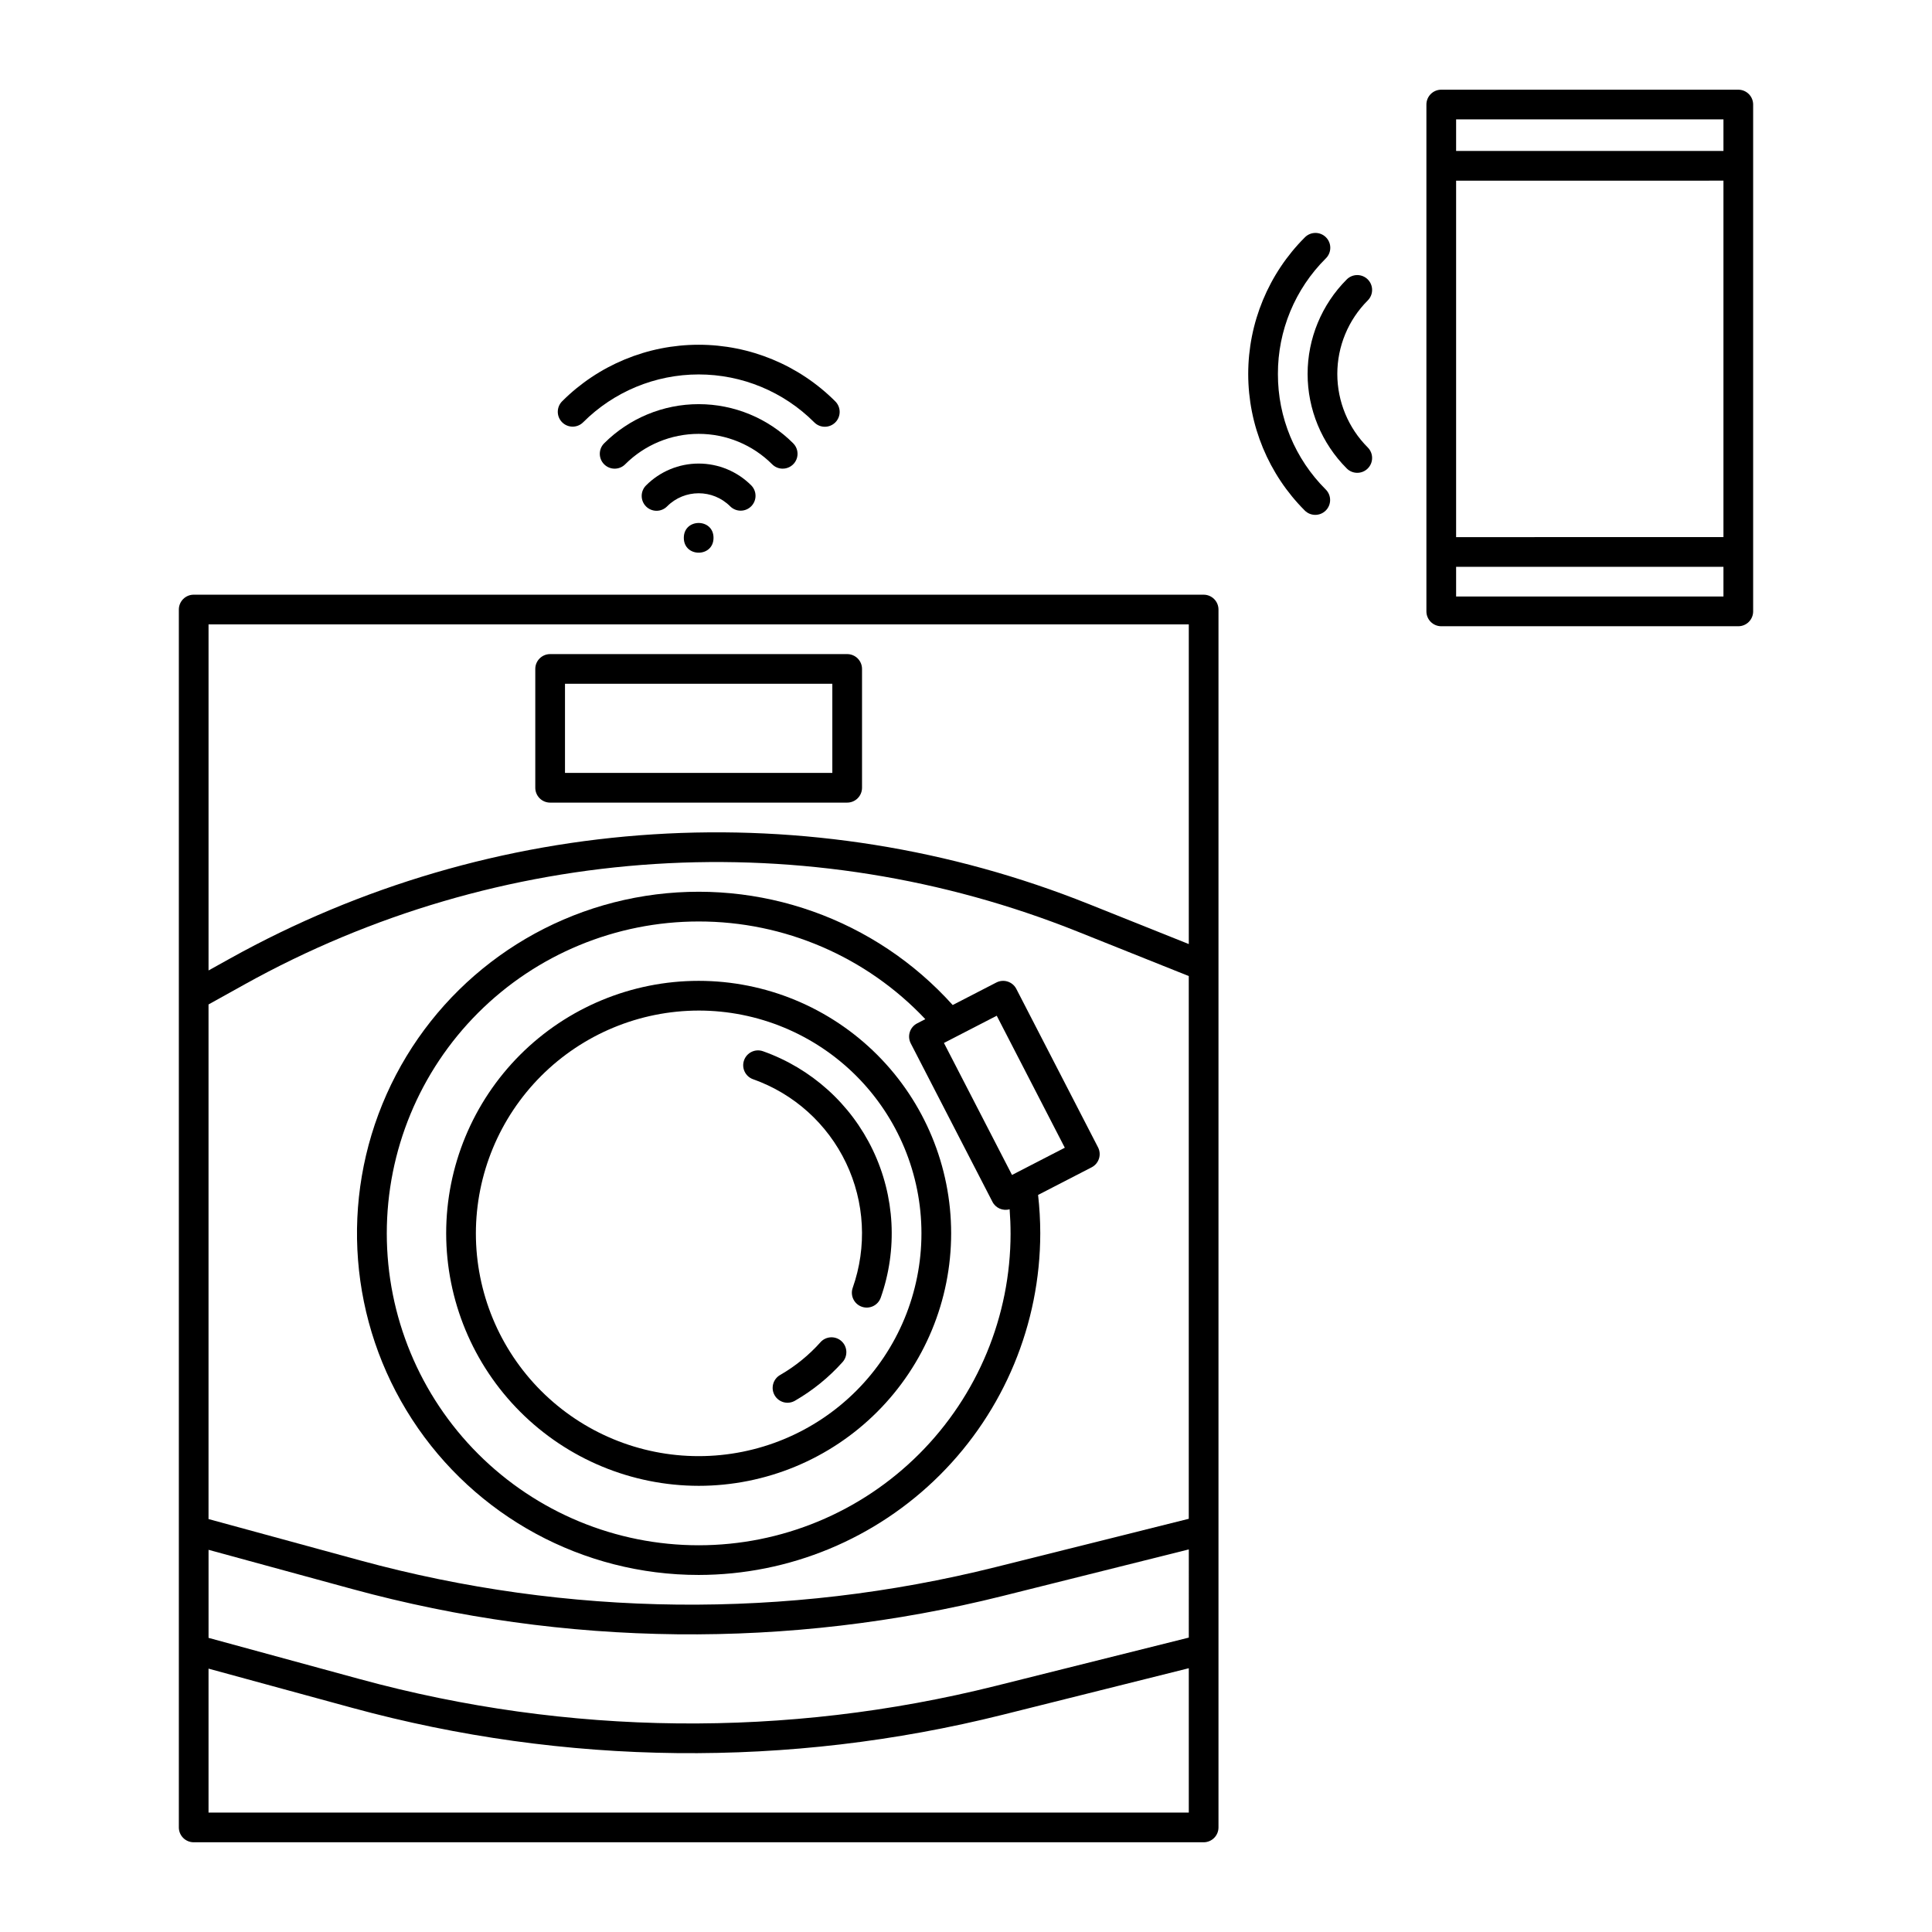
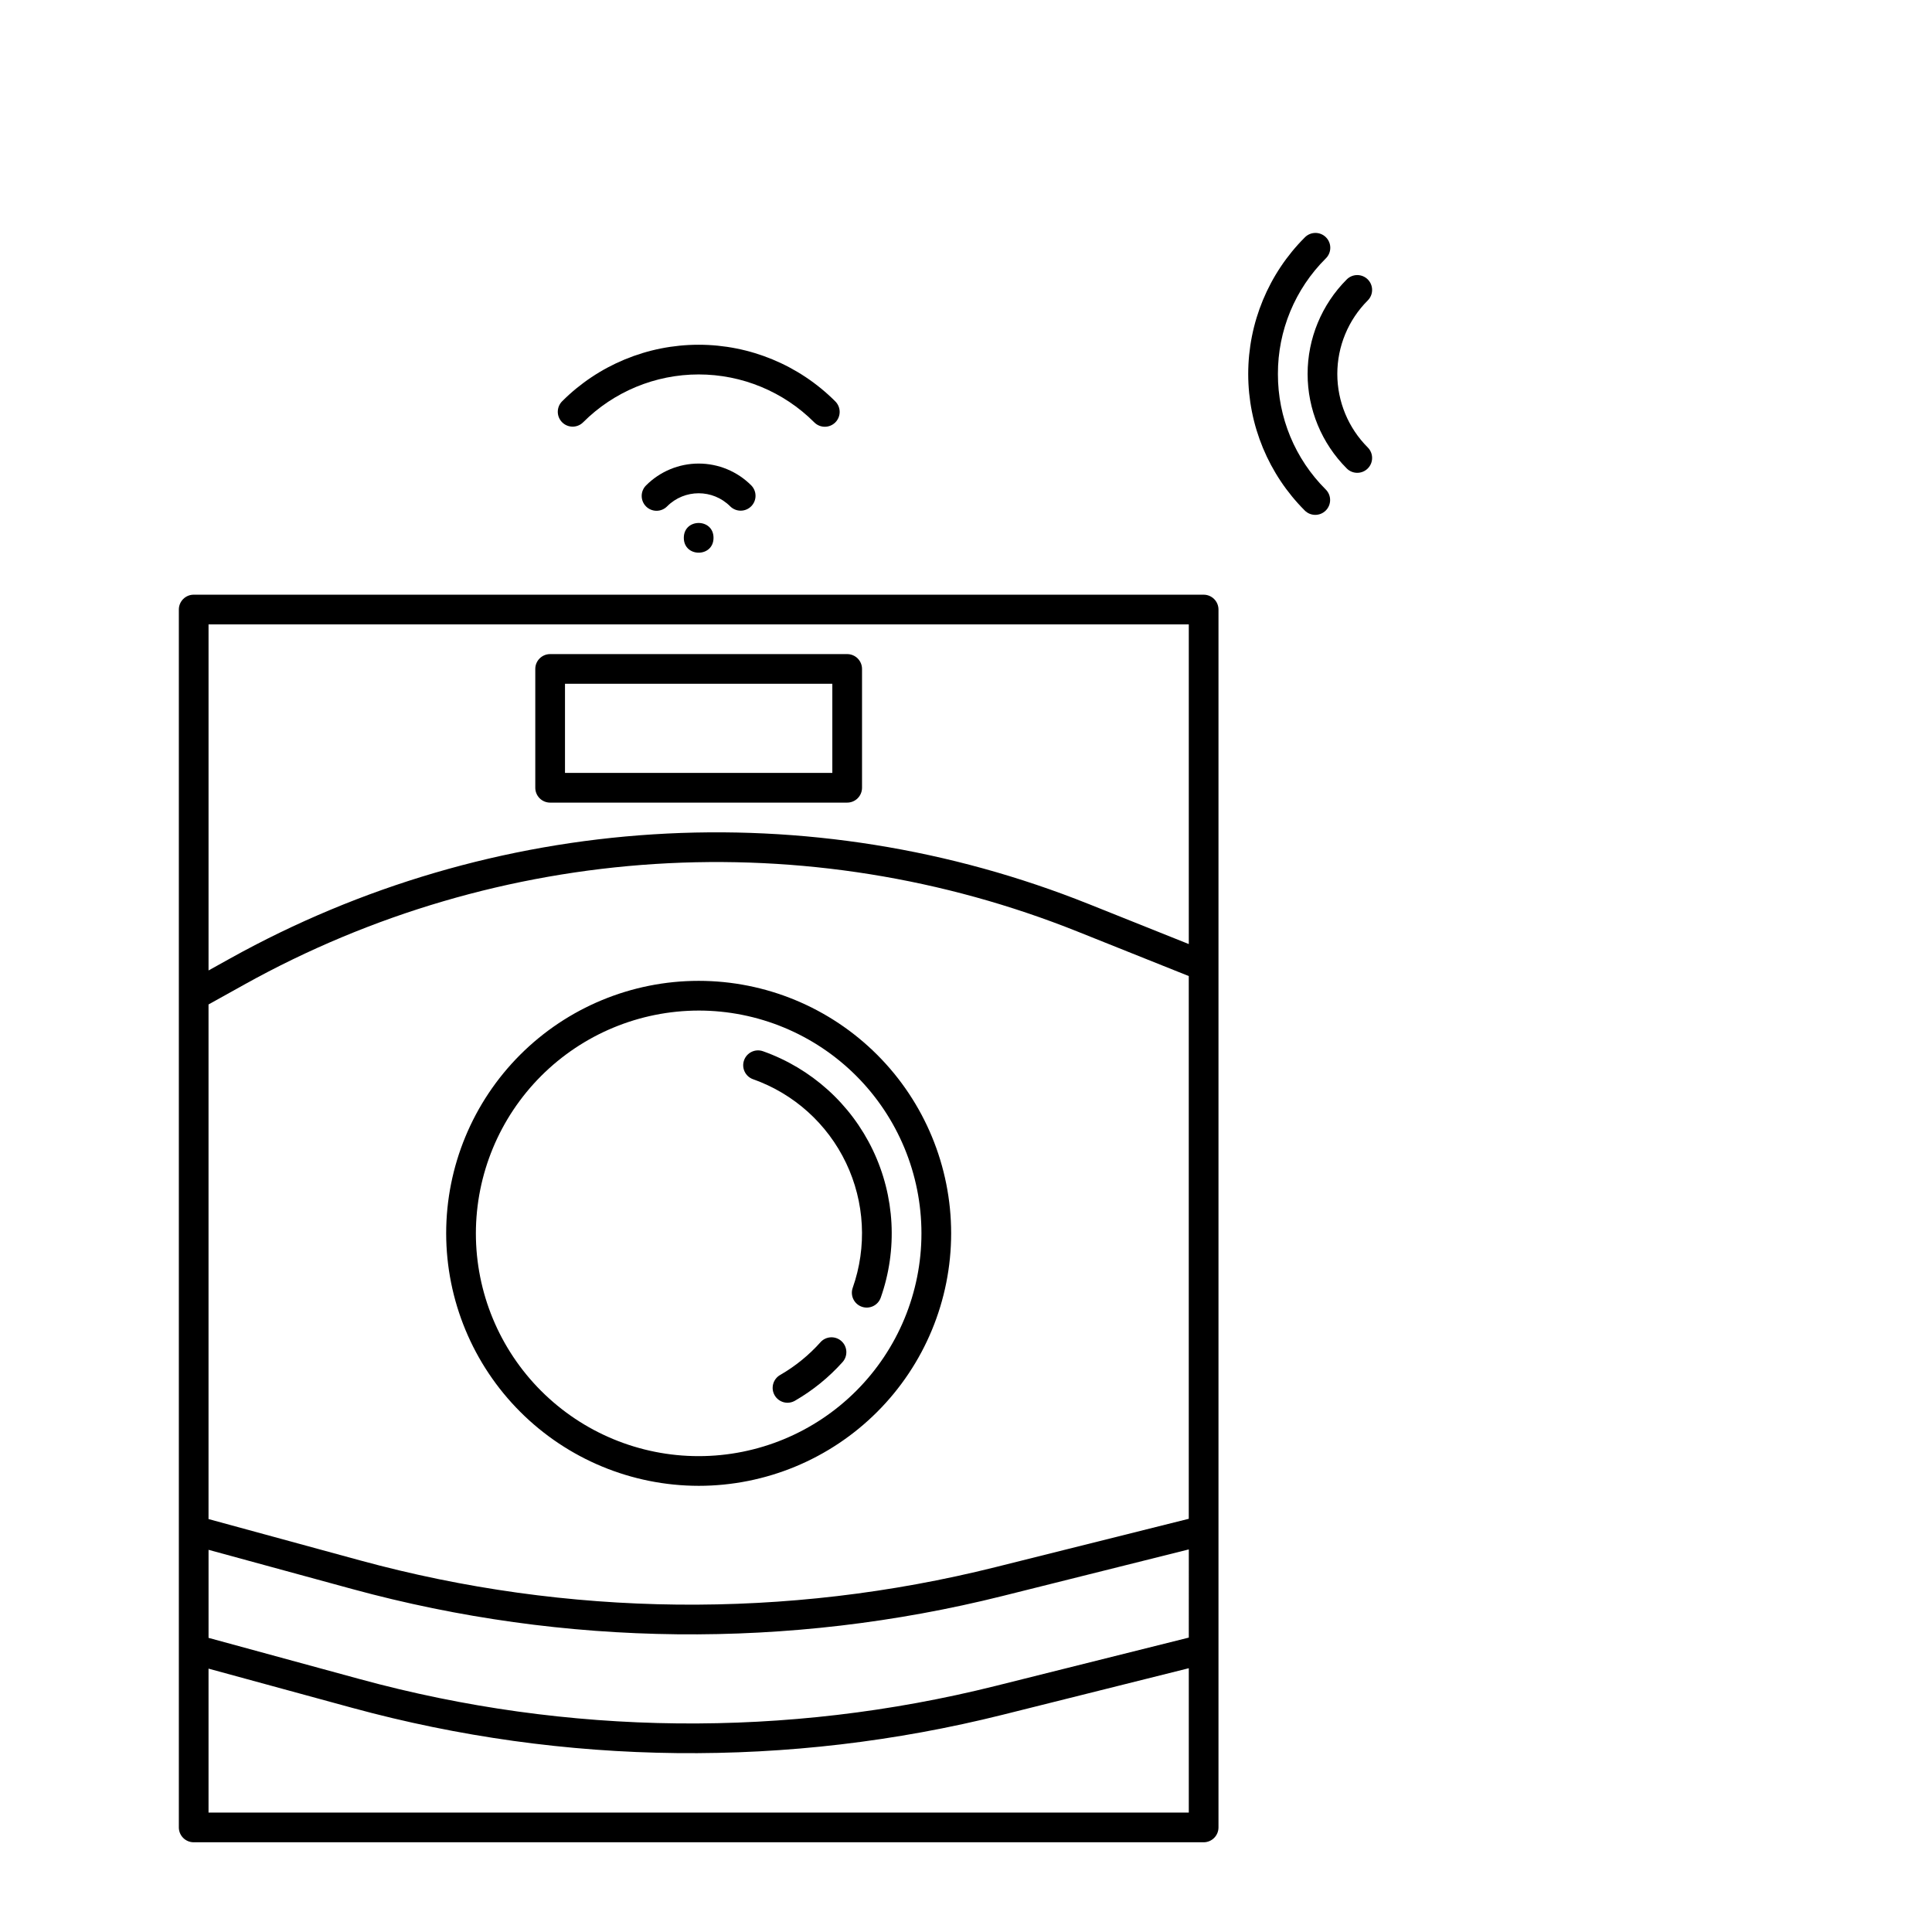
<svg xmlns="http://www.w3.org/2000/svg" fill="#000000" width="800px" height="800px" version="1.1" viewBox="144 144 512 512">
  <g>
    <path d="m462.98 301.6h-267.65c-2.172 0-3.934 1.762-3.934 3.938v322.75c0 1.043 0.414 2.043 1.152 2.781 0.738 0.738 1.738 1.152 2.781 1.152h267.65c1.043 0 2.043-0.414 2.781-1.152 0.738-0.738 1.152-1.738 1.152-2.781v-322.75c0-1.043-0.414-2.047-1.152-2.785-0.738-0.738-1.738-1.152-2.781-1.152zm-3.938 276.38-51.246 12.816c-55.348 13.836-113.32 13.223-168.36-1.793l-40.168-10.953v-23.332l38.094 10.395c56.344 15.367 115.69 16 172.35 1.836l49.336-12.34zm-259.78-167.79 9.609-5.34c33.434-18.574 70.586-29.465 108.75-31.887 38.172-2.418 76.398 3.695 111.91 17.902l29.504 11.801v143.83l-51.246 12.816c-55.348 13.836-113.32 13.223-168.36-1.789l-40.168-10.957zm259.78-100.72v84.715l-26.582-10.633v0.004c-36.594-14.641-75.992-20.941-115.33-18.449-39.34 2.492-77.625 13.719-112.08 32.859l-5.785 3.215v-91.711zm-259.78 314.88v-38.145l38.094 10.395c56.344 15.367 115.69 16 172.35 1.832l49.336-12.336v38.254z" />
-     <path d="m329.15 561.38c24.004-0.027 47.016-9.57 63.984-26.543 16.973-16.973 26.52-39.984 26.547-63.984-0.004-3.402-0.195-6.801-0.578-10.184l14.188-7.316c0.93-0.477 1.629-1.305 1.945-2.301 0.32-0.992 0.23-2.074-0.25-3l-21.648-41.98c-0.996-1.934-3.367-2.691-5.301-1.695l-11.566 5.965c-20.5-22.809-51.148-33.688-81.438-28.914-30.289 4.777-56.102 24.562-68.586 52.57-12.484 28.012-9.938 60.434 6.758 86.152 16.699 25.719 45.281 41.238 75.945 41.23zm78.996-148.2 18.039 34.98-13.992 7.215-18.039-34.98zm-78.996-24.98c22.734-0.02 44.469 9.344 60.066 25.887l-2.164 1.117c-0.93 0.477-1.629 1.305-1.945 2.301-0.32 0.992-0.227 2.074 0.25 3l21.648 41.98c0.848 1.664 2.758 2.496 4.555 1.984 0.164 2.129 0.25 4.266 0.25 6.387h0.004c0 21.922-8.711 42.945-24.211 58.445s-36.523 24.211-58.445 24.211-42.945-8.711-58.449-24.211c-15.5-15.5-24.207-36.523-24.207-58.445s8.707-42.945 24.207-58.449c15.504-15.5 36.527-24.207 58.449-24.207z" />
    <path d="m329.15 537.76c17.75 0 34.766-7.047 47.316-19.598 12.547-12.547 19.598-29.566 19.598-47.312s-7.051-34.766-19.598-47.316c-12.551-12.547-29.566-19.598-47.316-19.598-17.746 0-34.766 7.051-47.312 19.598-12.547 12.551-19.598 29.57-19.598 47.316 0.02 17.738 7.074 34.746 19.621 47.289 12.543 12.547 29.551 19.602 47.289 19.621zm0-125.95c15.66 0 30.676 6.223 41.75 17.293 11.07 11.074 17.293 26.09 17.293 41.75 0 15.656-6.223 30.676-17.293 41.746-11.074 11.074-26.09 17.293-41.75 17.293-15.656 0-30.672-6.219-41.746-17.293-11.07-11.07-17.293-26.09-17.293-41.746 0.02-15.652 6.246-30.66 17.312-41.73 11.07-11.066 26.074-17.293 41.727-17.312z" />
    <path d="m361.43 499.71c-3.062 3.426-6.648 6.34-10.629 8.641-0.926 0.512-1.609 1.371-1.895 2.391-0.285 1.02-0.148 2.113 0.383 3.027 0.527 0.918 1.406 1.582 2.43 1.848 1.027 0.262 2.113 0.098 3.019-0.449 4.695-2.719 8.934-6.164 12.551-10.207 1.449-1.621 1.312-4.109-0.309-5.559-1.617-1.449-4.106-1.312-5.559 0.309z" />
    <path d="m343.58 430.01c10.824 3.836 19.68 11.812 24.629 22.172 4.949 10.359 5.586 22.262 1.773 33.094-0.727 2.047 0.348 4.297 2.398 5.023 2.051 0.723 4.297-0.352 5.023-2.402 4.512-12.797 3.758-26.863-2.09-39.109-5.852-12.242-16.32-21.668-29.109-26.199-2.051-0.727-4.301 0.348-5.023 2.398-0.727 2.051 0.348 4.297 2.398 5.023z" />
    <path d="m289.79 356.7h78.723c1.043 0 2.043-0.414 2.781-1.152s1.152-1.742 1.152-2.785v-31.488c0-1.043-0.414-2.043-1.152-2.781-0.738-0.738-1.738-1.152-2.781-1.152h-78.723c-2.172 0-3.934 1.762-3.934 3.934v31.488c0 1.043 0.414 2.047 1.152 2.785 0.738 0.738 1.738 1.152 2.781 1.152zm3.938-31.488h70.848v23.617h-70.848z" />
    <path d="m333.09 286.53c0 5.25-7.871 5.25-7.871 0 0-5.246 7.871-5.246 7.871 0" />
    <path d="m343.07 278.18c0.738-0.738 1.152-1.738 1.152-2.785 0-1.043-0.414-2.043-1.152-2.781-3.691-3.691-8.695-5.766-13.918-5.766-5.219 0-10.223 2.074-13.914 5.766-0.75 0.734-1.18 1.738-1.184 2.793-0.004 1.051 0.41 2.059 1.152 2.805 0.746 0.742 1.754 1.156 2.805 1.152 1.055-0.008 2.059-0.434 2.793-1.184 4.613-4.613 12.086-4.613 16.699 0 0.738 0.738 1.738 1.152 2.781 1.152 1.047 0 2.047-0.414 2.785-1.152z" />
-     <path d="m351.42 268.2c1.594 0 3.031-0.957 3.641-2.43 0.609-1.469 0.27-3.164-0.855-4.289-6.644-6.644-15.652-10.375-25.051-10.375-9.395 0-18.402 3.731-25.047 10.375-1.539 1.535-1.539 4.031 0 5.566 1.539 1.539 4.031 1.539 5.566 0 5.168-5.168 12.176-8.07 19.484-8.07s14.316 2.902 19.48 8.07c0.738 0.738 1.738 1.152 2.781 1.152z" />
    <path d="m298.54 255.91c8.121-8.121 19.133-12.68 30.613-12.68 11.484 0 22.496 4.559 30.617 12.68 0.734 0.75 1.738 1.18 2.793 1.184 1.051 0.008 2.059-0.41 2.805-1.152 0.742-0.742 1.156-1.754 1.152-2.805-0.008-1.051-0.434-2.059-1.184-2.793-9.598-9.594-22.613-14.984-36.184-14.984-13.57 0-26.586 5.391-36.18 14.984-1.535 1.539-1.535 4.031 0 5.566 1.539 1.539 4.031 1.539 5.566 0z" />
-     <path d="m604.67 167.77h-78.723c-2.172 0-3.934 1.762-3.934 3.938v134.32c0 1.043 0.414 2.043 1.152 2.781 0.738 0.738 1.738 1.152 2.781 1.152h78.723c1.043 0 2.043-0.414 2.781-1.152 0.738-0.738 1.152-1.738 1.152-2.781v-134.32c0-1.047-0.414-2.047-1.152-2.785s-1.738-1.152-2.781-1.152zm-3.938 7.871v8.363l-70.848 0.004v-8.367zm0 16.234v94.465l-70.848 0.004v-94.465zm-70.848 110.21v-7.871h70.848v7.871z" />
    <path d="m506.47 218.05c-0.738-0.738-1.742-1.152-2.785-1.152-1.043 0-2.043 0.414-2.781 1.152-6.644 6.644-10.375 15.656-10.375 25.051s3.731 18.402 10.375 25.047c1.535 1.539 4.027 1.539 5.566 0 1.535-1.535 1.535-4.027 0-5.566-5.168-5.168-8.07-12.176-8.07-19.484 0-7.305 2.902-14.316 8.07-19.48 1.535-1.539 1.535-4.027 0-5.566z" />
    <path d="m482.66 243.11c-0.031-11.492 4.535-22.516 12.68-30.617 0.758-0.734 1.191-1.742 1.199-2.797 0.012-1.055-0.402-2.07-1.152-2.816-0.746-0.746-1.762-1.164-2.816-1.152-1.055 0.008-2.062 0.441-2.797 1.199-9.594 9.598-14.984 22.613-14.984 36.184s5.391 26.582 14.984 36.18c1.539 1.539 4.031 1.539 5.566 0 1.539-1.535 1.539-4.027 0-5.566-8.145-8.102-12.711-19.125-12.68-30.613z" />
  </g>
</svg>